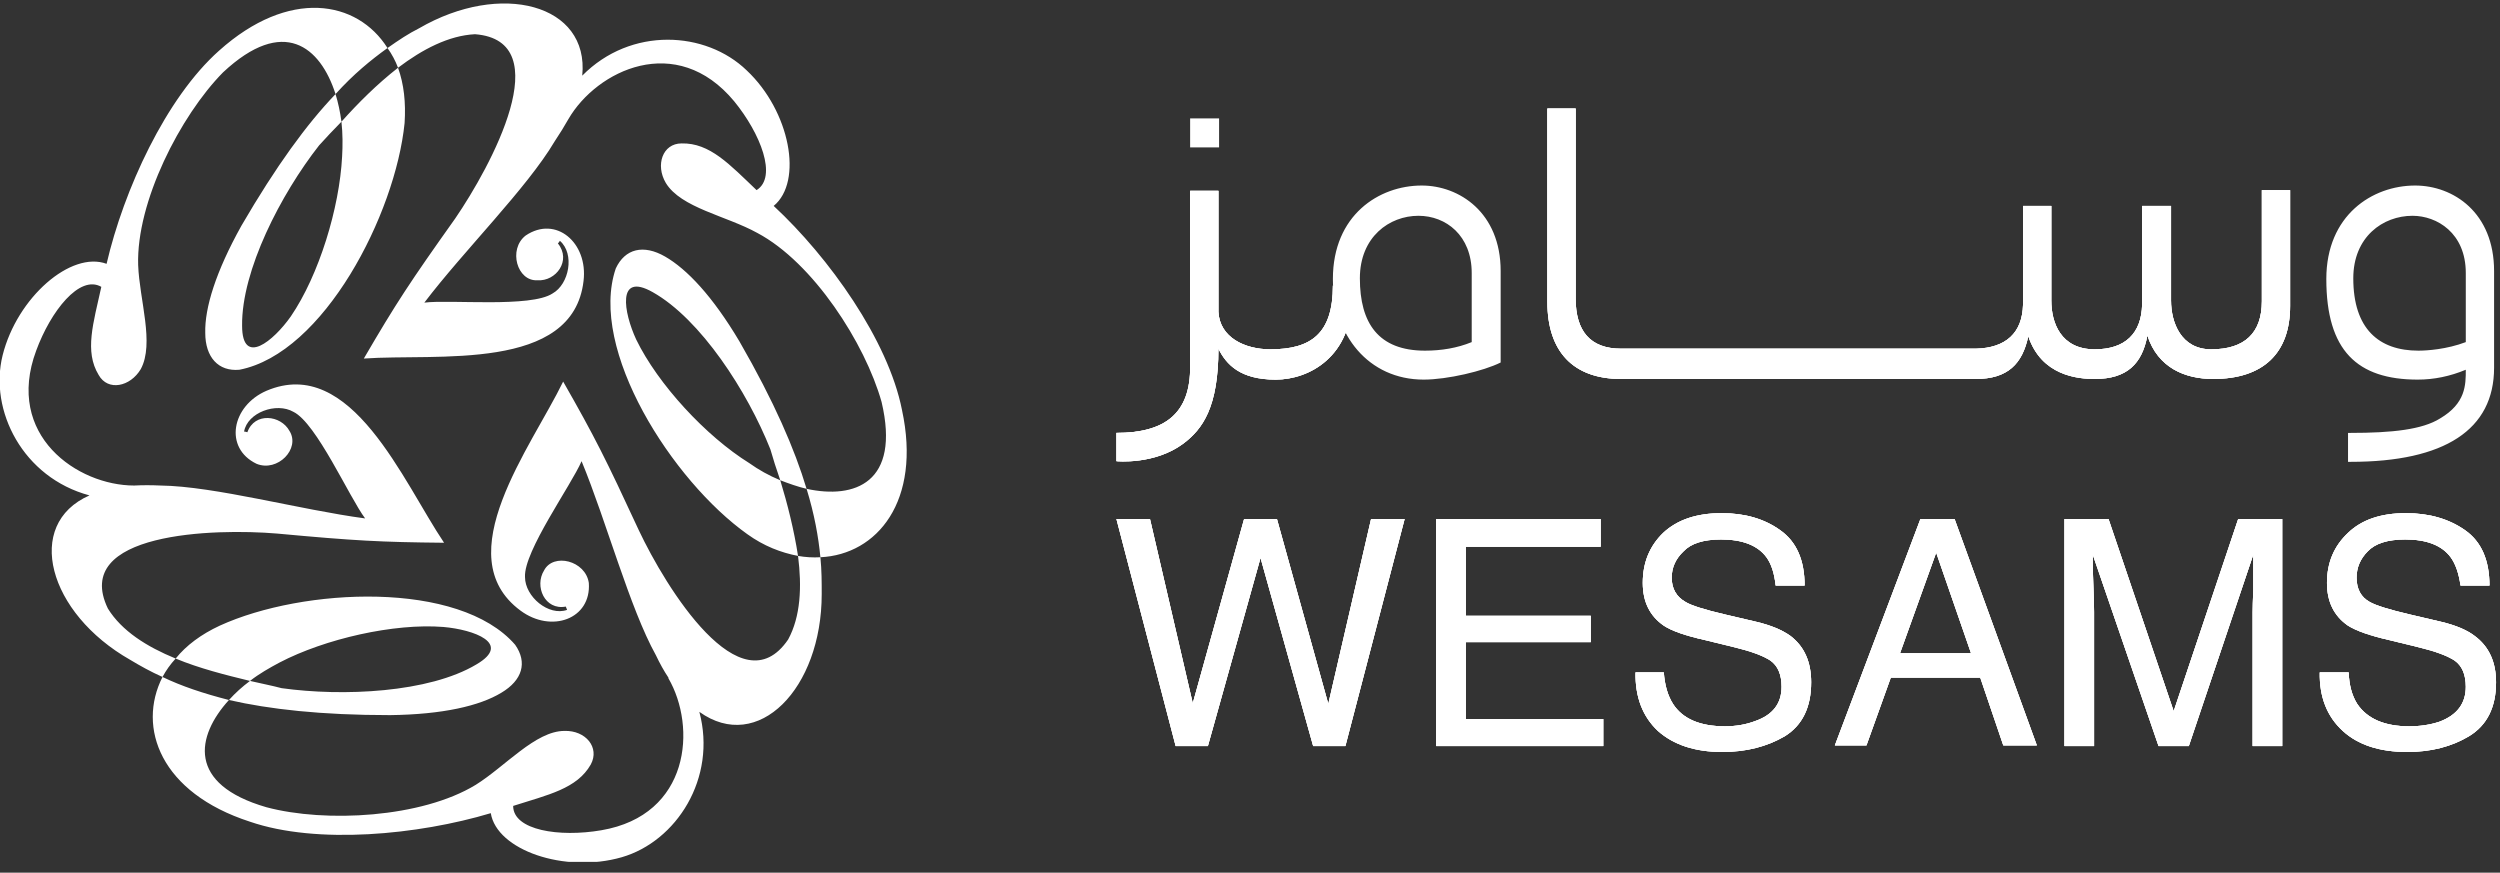
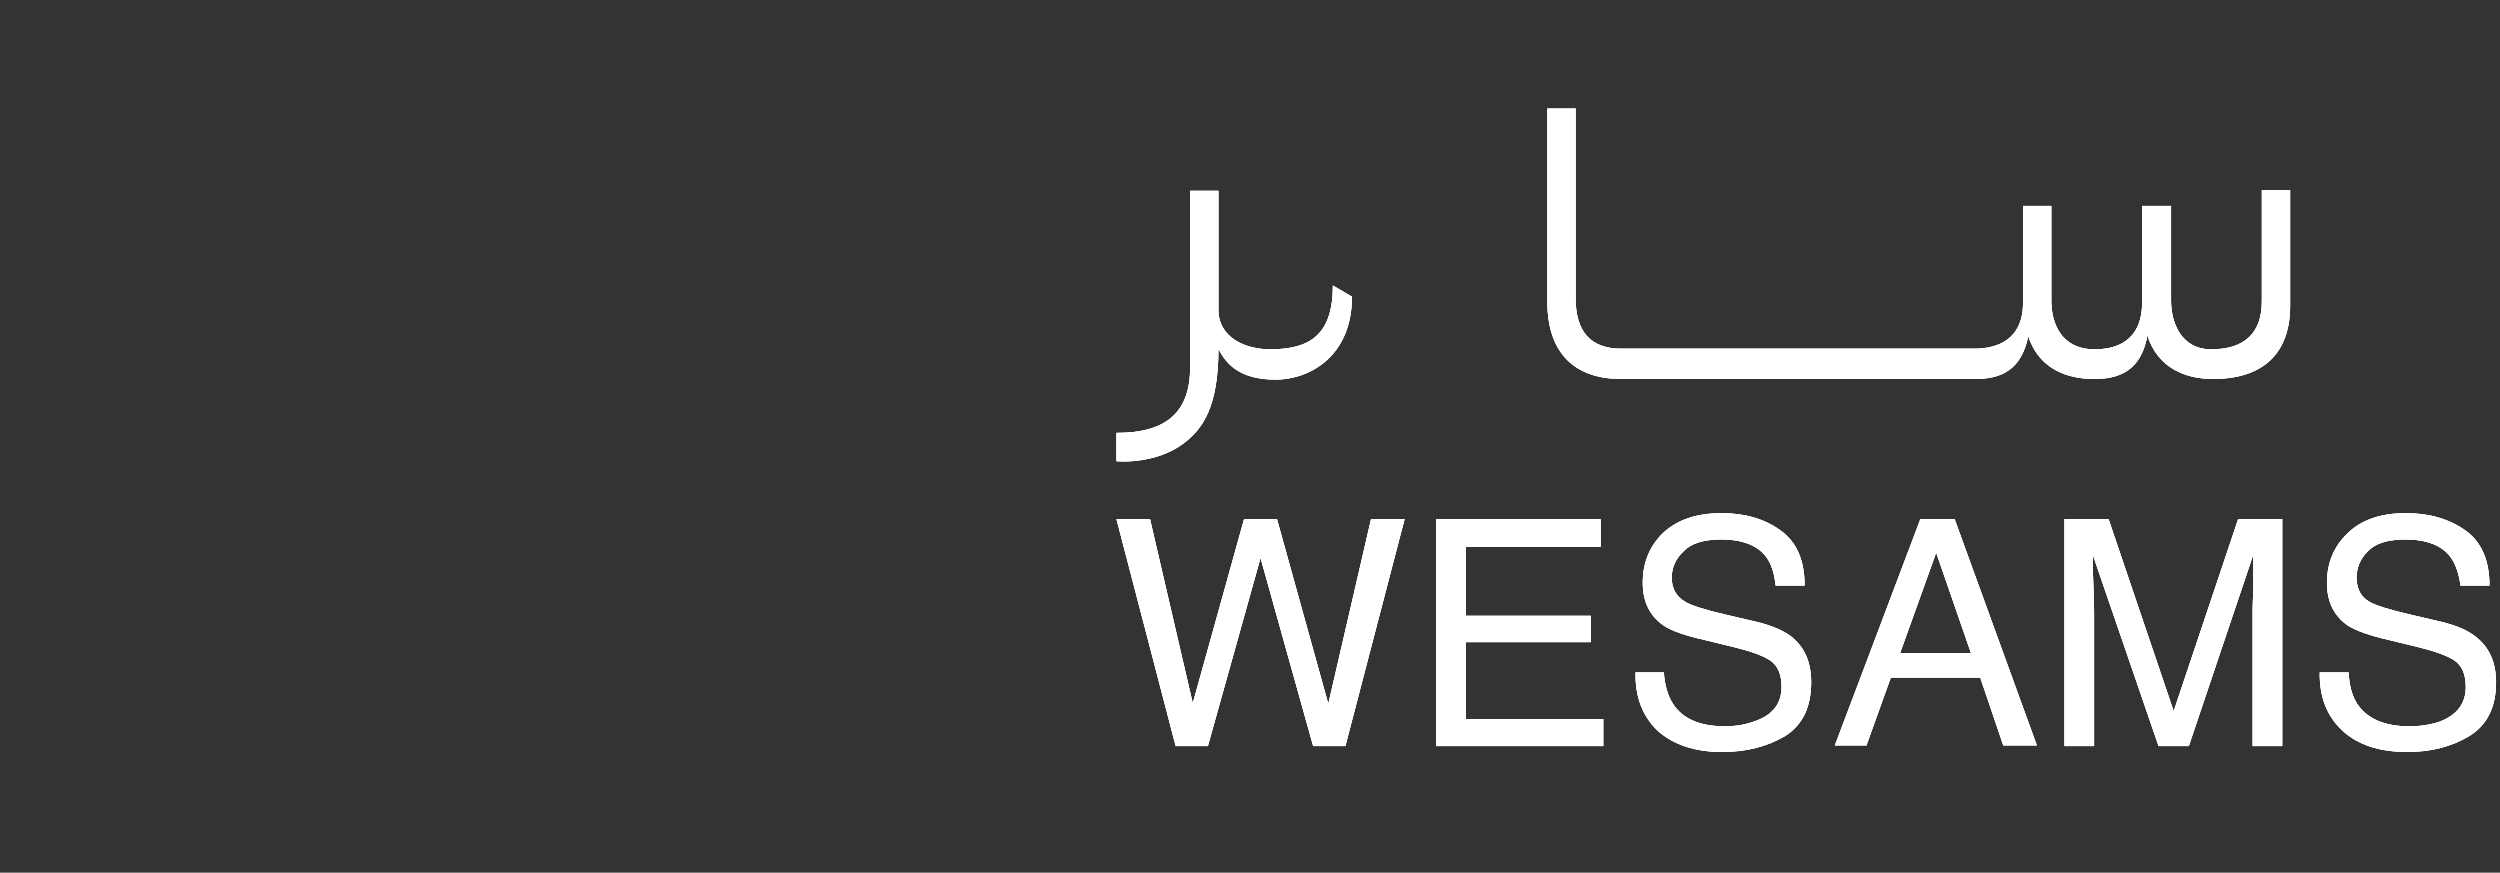
<svg xmlns="http://www.w3.org/2000/svg" width="212" height="74" viewBox="0 0 212 74" fill="none">
  <rect x="0" y="0" width="212" height="74" fill="#333333" stroke="none" />
  <g clip-path="url(#clip0_5036_871)">
    <path fill-rule="evenodd" clip-rule="evenodd" d="M97.52 44.018L101.146 59.639L105.498 44.018H108.287L112.639 59.695L116.265 44.018H119.111L114.089 63.265H111.356L106.893 47.309L102.429 63.265H99.696L94.675 44.018H97.52ZM121.788 44.018H135.736V46.361H124.299V52.219H134.899V54.451H124.299V60.978H135.959V63.265H121.788V44.018ZM141.092 57.017C141.166 58.096 141.426 58.988 141.873 59.695C142.691 60.959 144.16 61.592 146.28 61.592C147.21 61.592 148.065 61.443 148.846 61.145C150.334 60.625 151.078 59.658 151.078 58.244C151.078 57.203 150.762 56.459 150.129 56.013C149.497 55.604 148.493 55.232 147.117 54.897L144.606 54.283C142.933 53.911 141.761 53.502 141.092 53.056C139.901 52.238 139.306 51.029 139.306 49.429C139.306 47.719 139.883 46.305 141.036 45.19C142.226 44.074 143.881 43.516 146.001 43.516C147.972 43.516 149.627 43.999 150.966 44.966C152.342 45.933 153.031 47.495 153.031 49.653H150.576C150.464 48.611 150.204 47.812 149.795 47.254C149.051 46.249 147.768 45.747 145.945 45.747C144.458 45.747 143.398 46.082 142.765 46.752C142.096 47.384 141.761 48.128 141.761 48.983C141.761 49.913 142.152 50.601 142.933 51.047C143.416 51.345 144.532 51.698 146.28 52.107L148.902 52.721C150.167 53.019 151.152 53.428 151.859 53.949C153.012 54.841 153.588 56.143 153.588 57.854C153.588 59.974 152.845 61.499 151.357 62.428C149.832 63.321 148.065 63.767 146.057 63.767C143.751 63.767 141.928 63.172 140.589 61.982C139.288 60.755 138.655 59.1 138.693 57.017H141.092ZM162.849 44.018H165.751L172.724 63.209H169.879L167.926 57.463H160.339L158.275 63.209H155.597L162.849 44.018ZM167.145 55.399L164.188 46.863L161.12 55.399H167.145ZM175.067 44.018H178.805L184.328 60.309L189.796 44.018H193.534V63.265H191.023V51.884C191.023 51.512 191.042 50.88 191.079 49.987C191.079 49.058 191.079 48.072 191.079 47.031L185.612 63.265H183.045L177.466 47.031V47.644C177.466 48.091 177.485 48.797 177.522 49.764C177.559 50.731 177.578 51.438 177.578 51.884V63.265H175.067V44.018ZM199.168 57.017C199.206 58.096 199.447 58.988 199.894 59.695C200.749 60.959 202.218 61.592 204.301 61.592C205.231 61.592 206.086 61.462 206.867 61.201C208.355 60.643 209.099 59.658 209.099 58.244C209.099 57.203 208.783 56.459 208.151 56.013C207.518 55.604 206.514 55.232 205.138 54.897L202.627 54.283C200.991 53.911 199.819 53.502 199.113 53.056C197.922 52.238 197.327 51.029 197.327 49.429C197.327 47.719 197.922 46.305 199.113 45.19C200.266 44.074 201.902 43.516 204.022 43.516C205.993 43.516 207.667 43.999 209.043 44.966C210.419 45.933 211.107 47.495 211.107 49.653H208.653C208.504 48.611 208.225 47.812 207.816 47.254C207.072 46.249 205.789 45.747 203.966 45.747C202.479 45.747 201.419 46.082 200.786 46.752C200.154 47.384 199.838 48.128 199.838 48.983C199.838 49.95 200.21 50.638 200.954 51.047C201.474 51.345 202.609 51.698 204.357 52.107L206.979 52.721C208.244 53.019 209.211 53.428 209.88 53.949C211.07 54.841 211.665 56.143 211.665 57.854C211.665 59.974 210.903 61.499 209.378 62.428C207.89 63.321 206.142 63.767 204.134 63.767C201.791 63.767 199.968 63.172 198.666 61.982C197.327 60.755 196.676 59.1 196.714 57.017H199.168ZM108.176 32.191C105.163 32.191 103.992 30.907 103.322 29.569C103.322 34.534 101.983 36.375 100.365 37.602C97.91 39.443 94.675 39.108 94.675 39.108V36.709C98.692 36.709 100.979 35.147 100.923 31.019V16.179H103.322V26.444C103.434 28.62 105.554 29.624 107.729 29.624C111.188 29.624 113.029 28.285 113.029 24.213L114.647 25.161C114.647 30.238 111.021 32.191 108.176 32.191ZM194.203 16.123V25.942C194.203 29.959 191.916 32.135 187.676 32.135C185.277 32.135 182.989 31.186 182.097 28.453C181.651 30.852 180.367 32.135 177.634 32.135C176.183 32.135 173.115 31.856 171.999 28.509C171.497 30.852 170.269 32.135 167.536 32.135V29.569C170.102 29.513 171.497 28.23 171.553 25.831C171.553 25.756 171.553 25.682 171.553 25.607V17.462H173.952V25.496C173.952 27.337 174.733 29.624 177.634 29.624C180.2 29.624 181.595 28.285 181.651 25.831C181.651 25.756 181.651 25.682 181.651 25.607V17.462H184.105V25.496C184.105 27.337 184.942 29.624 187.508 29.624C190.354 29.624 191.804 28.23 191.804 25.552V16.123H194.203ZM167.536 32.135C157.215 32.135 139.306 32.135 137.465 32.135C133.393 32.135 131.217 29.792 131.217 25.607V9.205H133.616V25.328C133.616 28.062 134.843 29.569 137.465 29.569H167.536V32.135Z" fill="white" />
    <path fill-rule="evenodd" clip-rule="evenodd" d="M97.52 44.018L101.146 59.639L105.498 44.018H108.287L112.639 59.695L116.265 44.018H119.111L114.089 63.265H111.356L106.893 47.309L102.429 63.265H99.696L94.675 44.018H97.52ZM121.788 44.018H135.736V46.361H124.299V52.219H134.899V54.451H124.299V60.978H135.959V63.265H121.788V44.018ZM141.092 57.017C141.166 58.096 141.426 58.988 141.873 59.695C142.691 60.959 144.16 61.592 146.28 61.592C147.21 61.592 148.065 61.443 148.846 61.145C150.334 60.625 151.078 59.658 151.078 58.244C151.078 57.203 150.762 56.459 150.129 56.013C149.497 55.604 148.493 55.232 147.117 54.897L144.606 54.283C142.933 53.911 141.761 53.502 141.092 53.056C139.901 52.238 139.306 51.029 139.306 49.429C139.306 47.719 139.883 46.305 141.036 45.19C142.226 44.074 143.881 43.516 146.001 43.516C147.972 43.516 149.627 43.999 150.966 44.966C152.342 45.933 153.031 47.495 153.031 49.653H150.576C150.464 48.611 150.204 47.812 149.795 47.254C149.051 46.249 147.768 45.747 145.945 45.747C144.458 45.747 143.398 46.082 142.765 46.752C142.096 47.384 141.761 48.128 141.761 48.983C141.761 49.913 142.152 50.601 142.933 51.047C143.416 51.345 144.532 51.698 146.28 52.107L148.902 52.721C150.167 53.019 151.152 53.428 151.859 53.949C153.012 54.841 153.588 56.143 153.588 57.854C153.588 59.974 152.845 61.499 151.357 62.428C149.832 63.321 148.065 63.767 146.057 63.767C143.751 63.767 141.928 63.172 140.589 61.982C139.288 60.755 138.655 59.1 138.693 57.017H141.092ZM162.849 44.018H165.751L172.724 63.209H169.879L167.926 57.463H160.339L158.275 63.209H155.597L162.849 44.018ZM167.145 55.399L164.188 46.863L161.12 55.399H167.145ZM175.067 44.018H178.805L184.328 60.309L189.796 44.018H193.534V63.265H191.023V51.884C191.023 51.512 191.042 50.88 191.079 49.987C191.079 49.058 191.079 48.072 191.079 47.031L185.612 63.265H183.045L177.466 47.031V47.644C177.466 48.091 177.485 48.797 177.522 49.764C177.559 50.731 177.578 51.438 177.578 51.884V63.265H175.067V44.018ZM199.168 57.017C199.206 58.096 199.447 58.988 199.894 59.695C200.749 60.959 202.218 61.592 204.301 61.592C205.231 61.592 206.086 61.462 206.867 61.201C208.355 60.643 209.099 59.658 209.099 58.244C209.099 57.203 208.783 56.459 208.151 56.013C207.518 55.604 206.514 55.232 205.138 54.897L202.627 54.283C200.991 53.911 199.819 53.502 199.113 53.056C197.922 52.238 197.327 51.029 197.327 49.429C197.327 47.719 197.922 46.305 199.113 45.19C200.266 44.074 201.902 43.516 204.022 43.516C205.993 43.516 207.667 43.999 209.043 44.966C210.419 45.933 211.107 47.495 211.107 49.653H208.653C208.504 48.611 208.225 47.812 207.816 47.254C207.072 46.249 205.789 45.747 203.966 45.747C202.479 45.747 201.419 46.082 200.786 46.752C200.154 47.384 199.838 48.128 199.838 48.983C199.838 49.95 200.21 50.638 200.954 51.047C201.474 51.345 202.609 51.698 204.357 52.107L206.979 52.721C208.244 53.019 209.211 53.428 209.88 53.949C211.07 54.841 211.665 56.143 211.665 57.854C211.665 59.974 210.903 61.499 209.378 62.428C207.89 63.321 206.142 63.767 204.134 63.767C201.791 63.767 199.968 63.172 198.666 61.982C197.327 60.755 196.676 59.1 196.714 57.017H199.168ZM108.176 32.191C105.163 32.191 103.992 30.907 103.322 29.569C103.322 34.534 101.983 36.375 100.365 37.602C97.91 39.443 94.675 39.108 94.675 39.108V36.709C98.692 36.709 100.979 35.147 100.923 31.019V16.179H103.322V26.444C103.434 28.62 105.554 29.624 107.729 29.624C111.188 29.624 113.029 28.285 113.029 24.213L114.647 25.161C114.647 30.238 111.021 32.191 108.176 32.191ZM194.203 16.123V25.942C194.203 29.959 191.916 32.135 187.676 32.135C185.277 32.135 182.989 31.186 182.097 28.453C181.651 30.852 180.367 32.135 177.634 32.135C176.183 32.135 173.115 31.856 171.999 28.509C171.497 30.852 170.269 32.135 167.536 32.135V29.569C170.102 29.513 171.497 28.23 171.553 25.831C171.553 25.756 171.553 25.682 171.553 25.607V17.462H173.952V25.496C173.952 27.337 174.733 29.624 177.634 29.624C180.2 29.624 181.595 28.285 181.651 25.831C181.651 25.756 181.651 25.682 181.651 25.607V17.462H184.105V25.496C184.105 27.337 184.942 29.624 187.508 29.624C190.354 29.624 191.804 28.23 191.804 25.552V16.123H194.203ZM167.536 32.135C157.215 32.135 139.306 32.135 137.465 32.135C133.393 32.135 131.217 29.792 131.217 25.607V9.205H133.616V25.328C133.616 28.062 134.843 29.569 137.465 29.569H167.536V32.135Z" fill="white" />
    <path fill-rule="evenodd" clip-rule="evenodd" d="M97.52 44.018L101.146 59.639L105.498 44.018H108.287L112.639 59.695L116.265 44.018H119.111L114.089 63.265H111.356L106.893 47.309L102.429 63.265H99.696L94.675 44.018H97.52ZM121.788 44.018H135.736V46.361H124.299V52.219H134.899V54.451H124.299V60.978H135.959V63.265H121.788V44.018ZM141.092 57.017C141.166 58.096 141.426 58.988 141.873 59.695C142.691 60.959 144.16 61.592 146.28 61.592C147.21 61.592 148.065 61.443 148.846 61.145C150.334 60.625 151.078 59.658 151.078 58.244C151.078 57.203 150.762 56.459 150.129 56.013C149.497 55.604 148.493 55.232 147.117 54.897L144.606 54.283C142.933 53.911 141.761 53.502 141.092 53.056C139.901 52.238 139.306 51.029 139.306 49.429C139.306 47.719 139.883 46.305 141.036 45.19C142.226 44.074 143.881 43.516 146.001 43.516C147.972 43.516 149.627 43.999 150.966 44.966C152.342 45.933 153.031 47.495 153.031 49.653H150.576C150.464 48.611 150.204 47.812 149.795 47.254C149.051 46.249 147.768 45.747 145.945 45.747C144.458 45.747 143.398 46.082 142.765 46.752C142.096 47.384 141.761 48.128 141.761 48.983C141.761 49.913 142.152 50.601 142.933 51.047C143.416 51.345 144.532 51.698 146.28 52.107L148.902 52.721C150.167 53.019 151.152 53.428 151.859 53.949C153.012 54.841 153.588 56.143 153.588 57.854C153.588 59.974 152.845 61.499 151.357 62.428C149.832 63.321 148.065 63.767 146.057 63.767C143.751 63.767 141.928 63.172 140.589 61.982C139.288 60.755 138.655 59.1 138.693 57.017H141.092ZM162.849 44.018H165.751L172.724 63.209H169.879L167.926 57.463H160.339L158.275 63.209H155.597L162.849 44.018ZM167.145 55.399L164.188 46.863L161.12 55.399H167.145ZM175.067 44.018H178.805L184.328 60.309L189.796 44.018H193.534V63.265H191.023V51.884C191.023 51.512 191.042 50.88 191.079 49.987C191.079 49.058 191.079 48.072 191.079 47.031L185.612 63.265H183.045L177.466 47.031V47.644C177.466 48.091 177.485 48.797 177.522 49.764C177.559 50.731 177.578 51.438 177.578 51.884V63.265H175.067V44.018ZM199.168 57.017C199.206 58.096 199.447 58.988 199.894 59.695C200.749 60.959 202.218 61.592 204.301 61.592C205.231 61.592 206.086 61.462 206.867 61.201C208.355 60.643 209.099 59.658 209.099 58.244C209.099 57.203 208.783 56.459 208.151 56.013C207.518 55.604 206.514 55.232 205.138 54.897L202.627 54.283C200.991 53.911 199.819 53.502 199.113 53.056C197.922 52.238 197.327 51.029 197.327 49.429C197.327 47.719 197.922 46.305 199.113 45.19C200.266 44.074 201.902 43.516 204.022 43.516C205.993 43.516 207.667 43.999 209.043 44.966C210.419 45.933 211.107 47.495 211.107 49.653H208.653C208.504 48.611 208.225 47.812 207.816 47.254C207.072 46.249 205.789 45.747 203.966 45.747C202.479 45.747 201.419 46.082 200.786 46.752C200.154 47.384 199.838 48.128 199.838 48.983C199.838 49.95 200.21 50.638 200.954 51.047C201.474 51.345 202.609 51.698 204.357 52.107L206.979 52.721C208.244 53.019 209.211 53.428 209.88 53.949C211.07 54.841 211.665 56.143 211.665 57.854C211.665 59.974 210.903 61.499 209.378 62.428C207.89 63.321 206.142 63.767 204.134 63.767C201.791 63.767 199.968 63.172 198.666 61.982C197.327 60.755 196.676 59.1 196.714 57.017H199.168ZM108.176 32.191C105.163 32.191 103.992 30.907 103.322 29.569C103.322 34.534 101.983 36.375 100.365 37.602C97.91 39.443 94.675 39.108 94.675 39.108V36.709C98.692 36.709 100.979 35.147 100.923 31.019V16.179H103.322V26.444C103.434 28.62 105.554 29.624 107.729 29.624C111.188 29.624 113.029 28.285 113.029 24.213L114.647 25.161C114.647 30.238 111.021 32.191 108.176 32.191ZM194.203 16.123V25.942C194.203 29.959 191.916 32.135 187.676 32.135C185.277 32.135 182.989 31.186 182.097 28.453C181.651 30.852 180.367 32.135 177.634 32.135C176.183 32.135 173.115 31.856 171.999 28.509C171.497 30.852 170.269 32.135 167.536 32.135V29.569C170.102 29.513 171.497 28.23 171.553 25.831C171.553 25.756 171.553 25.682 171.553 25.607V17.462H173.952V25.496C173.952 27.337 174.733 29.624 177.634 29.624C180.2 29.624 181.595 28.285 181.651 25.831C181.651 25.756 181.651 25.682 181.651 25.607V17.462H184.105V25.496C184.105 27.337 184.942 29.624 187.508 29.624C190.354 29.624 191.804 28.23 191.804 25.552V16.123H194.203ZM167.536 32.135C157.215 32.135 139.306 32.135 137.465 32.135C133.393 32.135 131.217 29.792 131.217 25.607V9.205H133.616V25.328C133.616 28.062 134.843 29.569 137.465 29.569H167.536V32.135Z" fill="white" />
-     <path fill-rule="evenodd" clip-rule="evenodd" d="M199.113 39.164V36.71H199.336C202.851 36.71 205.417 36.431 206.923 35.482C209.099 34.199 209.099 32.637 209.099 31.354C207.76 31.912 206.402 32.191 205.026 32.191C199.894 32.191 197.272 29.736 197.272 23.655C197.272 18.243 201.177 15.733 204.803 15.733C208.039 15.733 211.498 18.02 211.498 22.985V31.186C211.498 36.431 207.314 39.164 199.336 39.164H199.113ZM204.58 18.299C202.069 18.299 199.559 20.084 199.559 23.599C199.559 27.895 201.735 29.736 205.082 29.736C205.807 29.736 207.481 29.624 209.099 29.011V23.153C209.099 19.75 206.644 18.299 204.58 18.299ZM120.728 32.191C116.042 32.191 113.029 28.397 113.029 23.655C113.029 18.243 116.935 15.733 120.561 15.733C123.741 15.733 127.256 18.02 127.256 22.985V30.74C125.805 31.465 122.737 32.191 120.728 32.191ZM124.801 23.153C124.801 19.973 122.625 18.299 120.282 18.299C117.827 18.299 115.317 20.084 115.317 23.599C115.317 27.393 116.879 29.736 120.84 29.736C122.235 29.736 123.574 29.513 124.801 29.011V23.153ZM103.378 12.497H100.923V10.042H103.378V12.497ZM35.538 2.399C42.456 -1.618 49.987 0.335 49.374 6.416C53.502 2.232 59.862 2.622 63.321 5.97C67.003 9.429 68.119 15.398 65.608 17.462C70.295 21.814 75.316 28.843 76.487 34.757C78.161 42.512 74.367 47.031 69.57 47.254C69.681 48.37 69.681 49.374 69.681 50.378C69.681 58.412 64.269 63.935 59.304 60.364C60.81 65.999 57.352 71.355 52.721 72.694C47.867 74.088 42.121 72.08 41.619 68.956C35.482 70.797 26.89 71.634 21.2 69.681C13.613 67.226 11.604 61.703 13.78 57.407C12.776 56.961 11.883 56.459 11.046 55.957C4.073 51.996 2.008 44.464 7.587 42.01C1.953 40.503 -0.948 34.813 0.223 30.126C1.451 25.217 6.025 21.256 9.038 22.372C10.488 16.123 14.059 8.313 18.578 4.296C24.492 -1.004 30.294 0 32.86 4.073C33.808 3.403 34.645 2.845 35.538 2.399ZM55.622 55.566C53.391 51.55 51.438 44.241 49.318 39.108C48.425 41.173 44.408 46.752 44.52 48.928C44.52 50.601 46.528 52.275 48.09 51.717C48.053 51.643 48.016 51.55 47.979 51.438C46.194 51.773 45.301 49.709 46.138 48.37C46.919 46.863 49.653 47.533 49.932 49.43C50.155 52.498 46.752 53.725 44.13 51.773C37.881 47.142 45.078 37.881 47.756 32.358C50.434 37.044 51.382 38.941 54.172 44.966C56.459 49.82 62.819 60.141 66.836 54.227C67.896 52.275 68.007 49.764 67.673 47.142C66.222 46.863 64.772 46.305 63.377 45.301C57.017 40.782 49.876 29.624 52.219 22.762C53 21.088 54.562 20.698 56.403 21.758C58.244 22.818 60.42 25.105 62.707 28.955C65.664 34.087 67.394 38.104 68.398 41.452C72.471 42.344 76.376 40.95 74.758 34.087C73.363 29.122 68.956 22.26 64.214 19.75C61.592 18.299 57.742 17.63 56.459 15.51C55.566 14.003 56.18 12.162 57.798 12.162C60.197 12.106 61.87 13.947 64.158 16.123C65.943 15.008 64.493 11.325 62.261 8.592C57.352 2.678 50.601 5.97 48.202 10.098C47.867 10.693 47.477 11.325 47.031 11.995C44.687 15.956 39.332 21.256 35.984 25.663C38.16 25.384 45.022 26.11 46.863 24.882C48.258 24.101 48.76 21.535 47.477 20.419C47.44 20.493 47.384 20.568 47.309 20.642C48.481 22.093 47.142 23.878 45.58 23.766C43.85 23.878 43.069 21.144 44.576 19.973C47.142 18.243 49.876 20.586 49.485 23.822C48.593 31.577 36.988 29.959 30.852 30.405C33.585 25.719 34.757 23.934 38.606 18.522C41.619 14.115 47.421 3.459 40.28 2.901C38.048 3.013 35.817 4.184 33.753 5.746C34.255 7.141 34.422 8.703 34.31 10.433C33.529 18.188 27.448 29.959 20.307 31.354C18.522 31.521 17.406 30.294 17.406 28.23C17.351 26.11 18.299 23.041 20.475 19.136C23.432 14.059 25.998 10.544 28.453 7.978C27.169 3.961 24.045 1.339 18.913 6.137C15.286 9.819 11.548 17.128 11.716 22.483C11.827 25.44 13.111 29.122 11.939 31.298C11.046 32.804 9.149 33.195 8.368 31.8C7.141 29.792 7.922 27.393 8.592 24.324C6.751 23.264 4.296 26.389 3.068 29.736C0.391 36.933 6.583 41.173 11.381 41.173C12.088 41.136 12.832 41.136 13.613 41.173C18.187 41.228 25.496 43.237 30.963 43.962C29.624 42.177 26.835 35.873 24.882 34.924C23.432 34.087 20.977 34.98 20.698 36.598C20.772 36.598 20.865 36.617 20.977 36.654C21.59 34.924 23.822 35.203 24.547 36.542C25.496 38.048 23.543 40.057 21.758 39.332C18.968 37.993 19.638 34.422 22.595 33.139C29.792 30.071 34.199 40.894 37.658 46.026C32.246 45.971 30.126 45.859 23.487 45.245C18.187 44.799 6.025 45.134 9.149 51.605C10.321 53.502 12.441 54.841 14.896 55.845C15.788 54.73 17.072 53.781 18.634 53.056C25.719 49.82 38.941 49.206 43.683 54.674C44.743 56.18 44.297 57.686 42.512 58.746C40.67 59.862 37.546 60.587 33.083 60.643C27.225 60.643 22.818 60.141 19.415 59.36C16.625 62.428 15.844 66.501 22.595 68.454C27.616 69.793 35.761 69.346 40.336 66.557C42.846 64.995 45.413 61.982 47.867 61.982C49.653 61.926 50.88 63.377 50.099 64.828C48.927 66.892 46.473 67.394 43.516 68.342C43.516 70.406 47.421 71.02 50.992 70.406C58.523 69.123 59.081 61.648 56.682 57.519C56.682 57.519 56.682 57.501 56.682 57.463C56.31 56.905 55.957 56.273 55.622 55.566ZM27.058 12.33C23.822 16.458 20.475 22.93 20.53 27.616C20.53 31.131 23.208 28.899 24.659 26.835C27.058 23.32 28.787 17.63 29.011 13.278C29.066 12.33 29.066 11.325 28.955 10.321C28.285 10.991 27.616 11.716 27.058 12.33ZM32.86 4.073C31.465 5.077 29.959 6.304 28.453 7.978C28.676 8.703 28.843 9.484 28.955 10.321C30.349 8.759 31.967 7.141 33.753 5.746C33.529 5.151 33.232 4.593 32.86 4.073ZM65.329 38.104C63.377 33.195 59.416 27.058 55.343 24.771C52.275 23.041 52.888 26.5 53.948 28.788C55.789 32.581 59.862 36.989 63.544 39.276C64.325 39.834 65.218 40.336 66.166 40.726C65.832 39.778 65.553 38.885 65.329 38.104ZM69.57 47.254C69.402 45.524 69.067 43.627 68.398 41.452C67.673 41.284 66.892 41.005 66.166 40.726C66.78 42.735 67.338 44.966 67.673 47.142C68.305 47.254 68.937 47.291 69.57 47.254ZM23.878 58.356C29.066 59.081 36.375 58.746 40.392 56.347C43.46 54.562 40.168 53.391 37.602 53.167C33.418 52.833 27.56 54.172 23.71 56.18C22.874 56.626 21.981 57.129 21.2 57.742C22.148 57.965 23.041 58.133 23.878 58.356ZM13.78 57.407C15.398 58.188 17.239 58.802 19.415 59.36C19.973 58.746 20.53 58.244 21.2 57.742C19.136 57.24 16.904 56.682 14.896 55.845C14.45 56.329 14.078 56.85 13.78 57.407Z" fill="white" />
  </g>
  <defs>
    <clipPath id="clip0_5036_871">
      <rect width="212" height="73.084" fill="white" />
    </clipPath>
  </defs>
</svg>